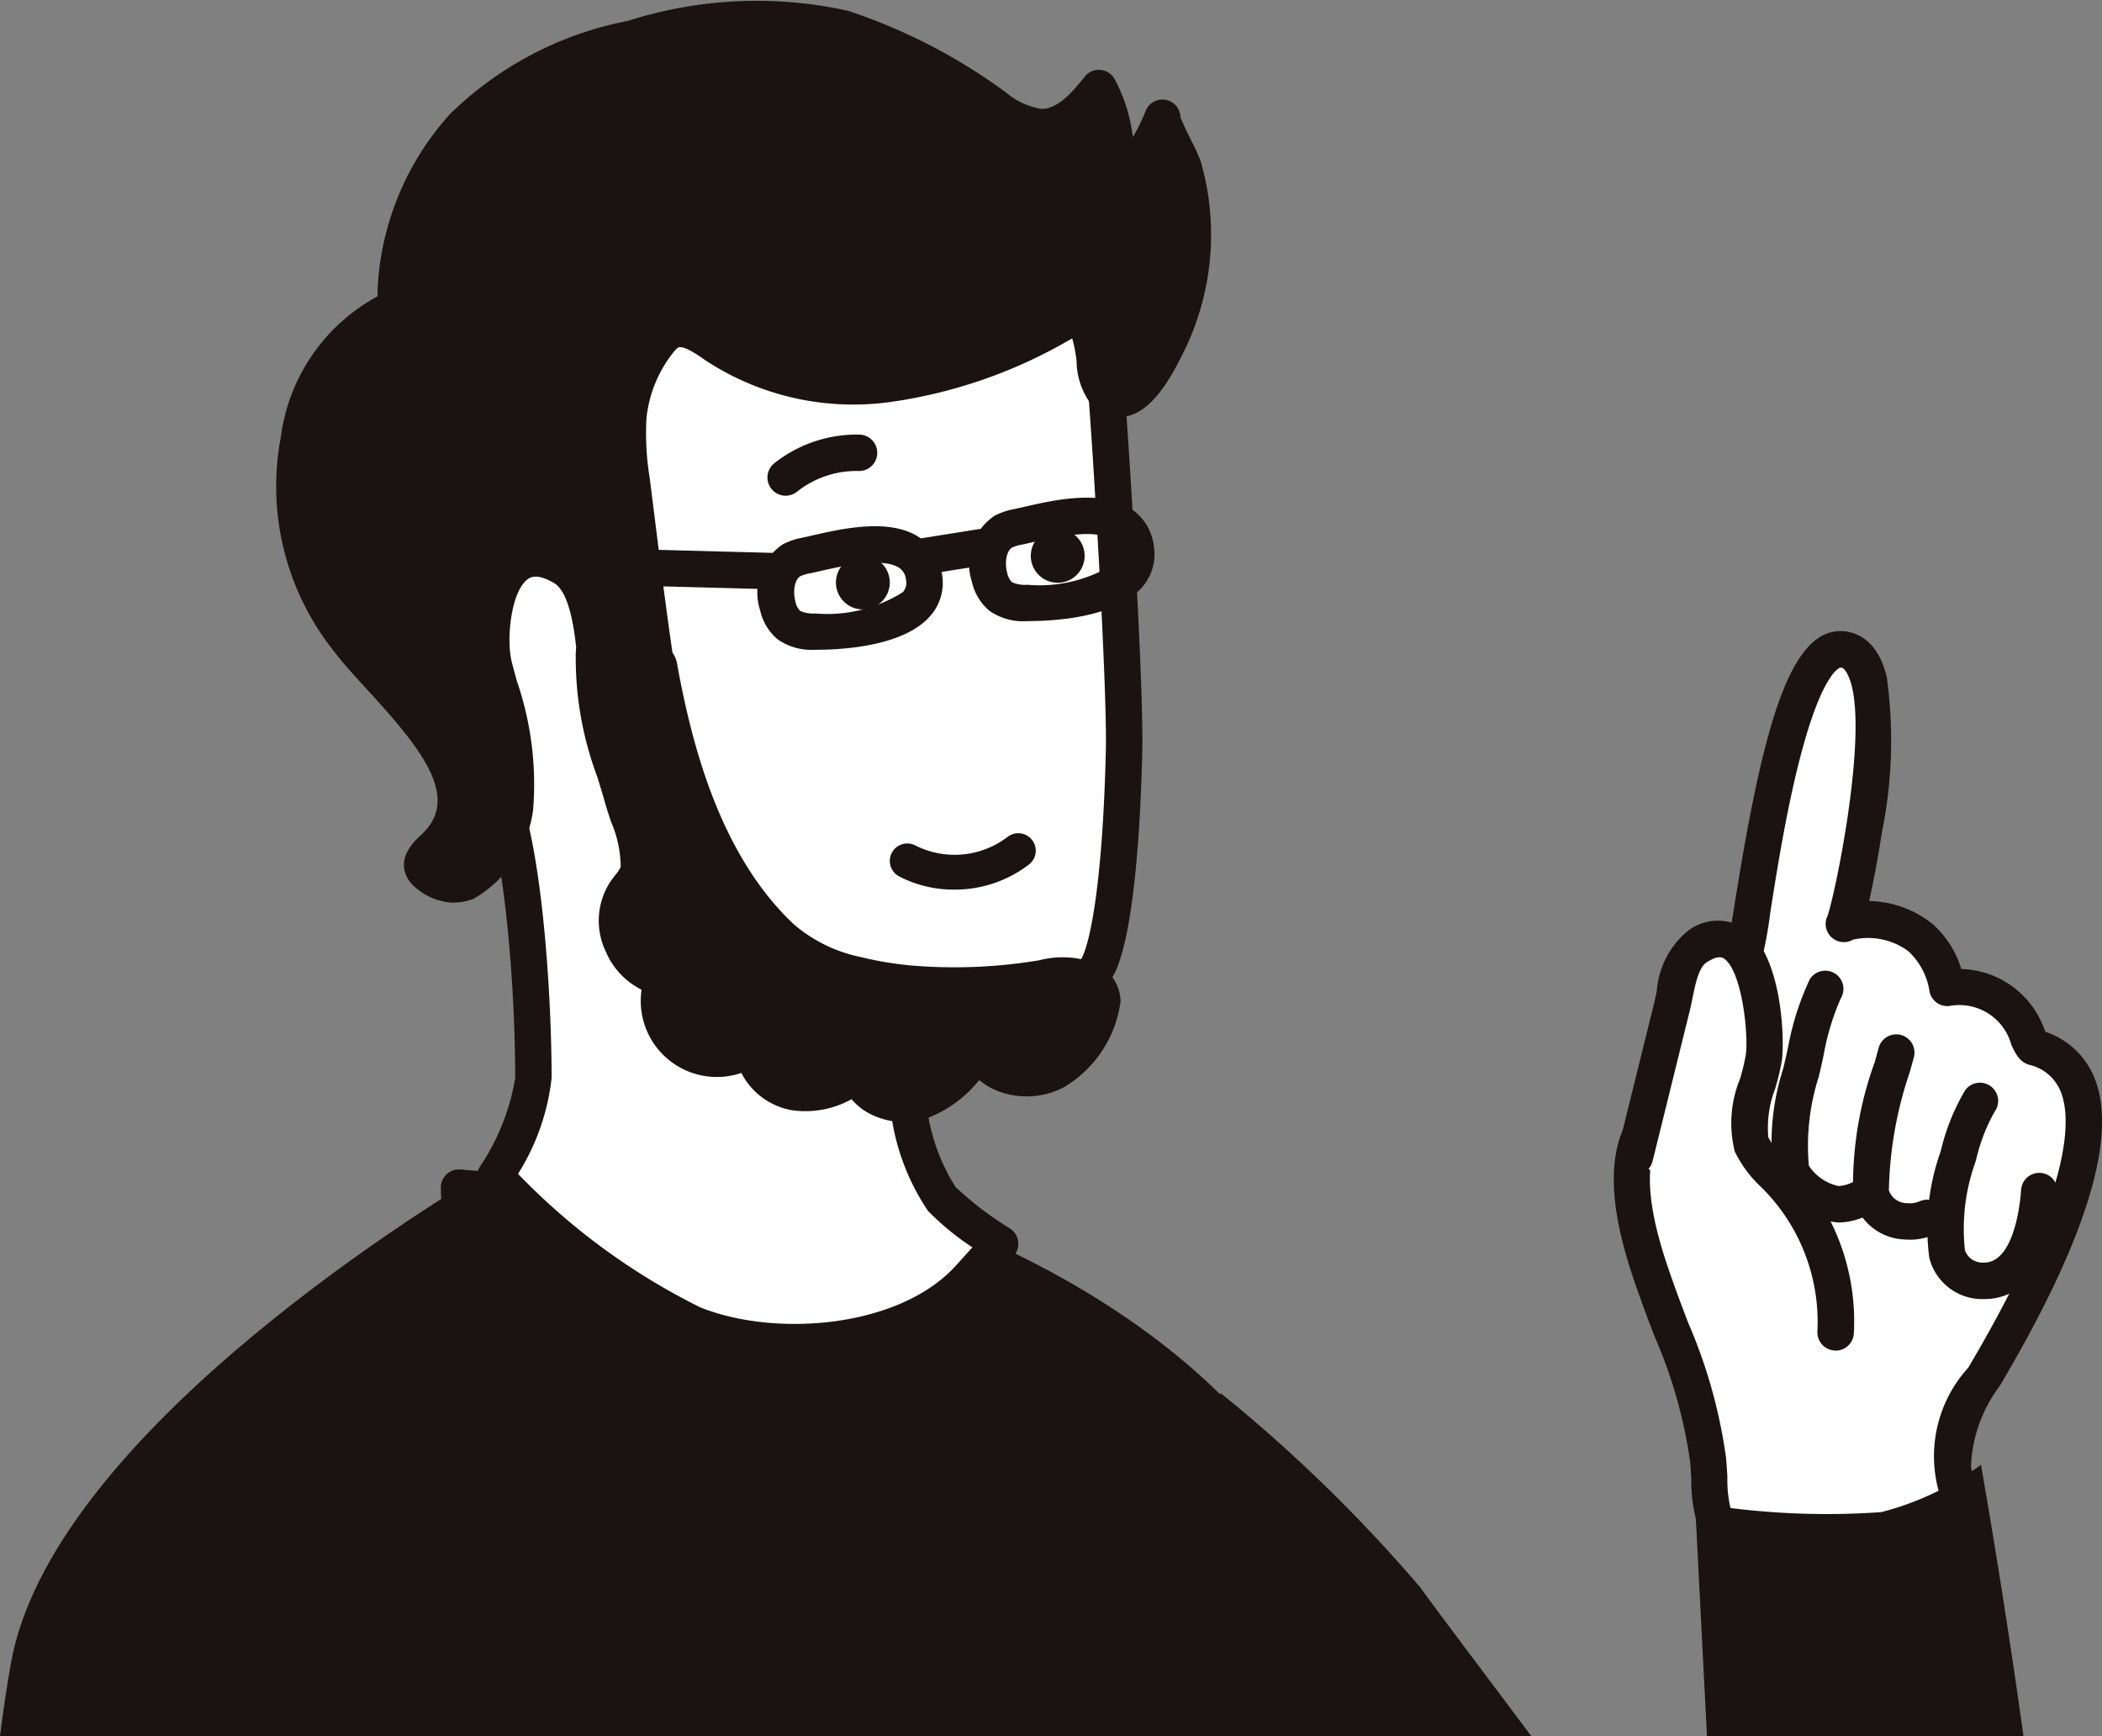
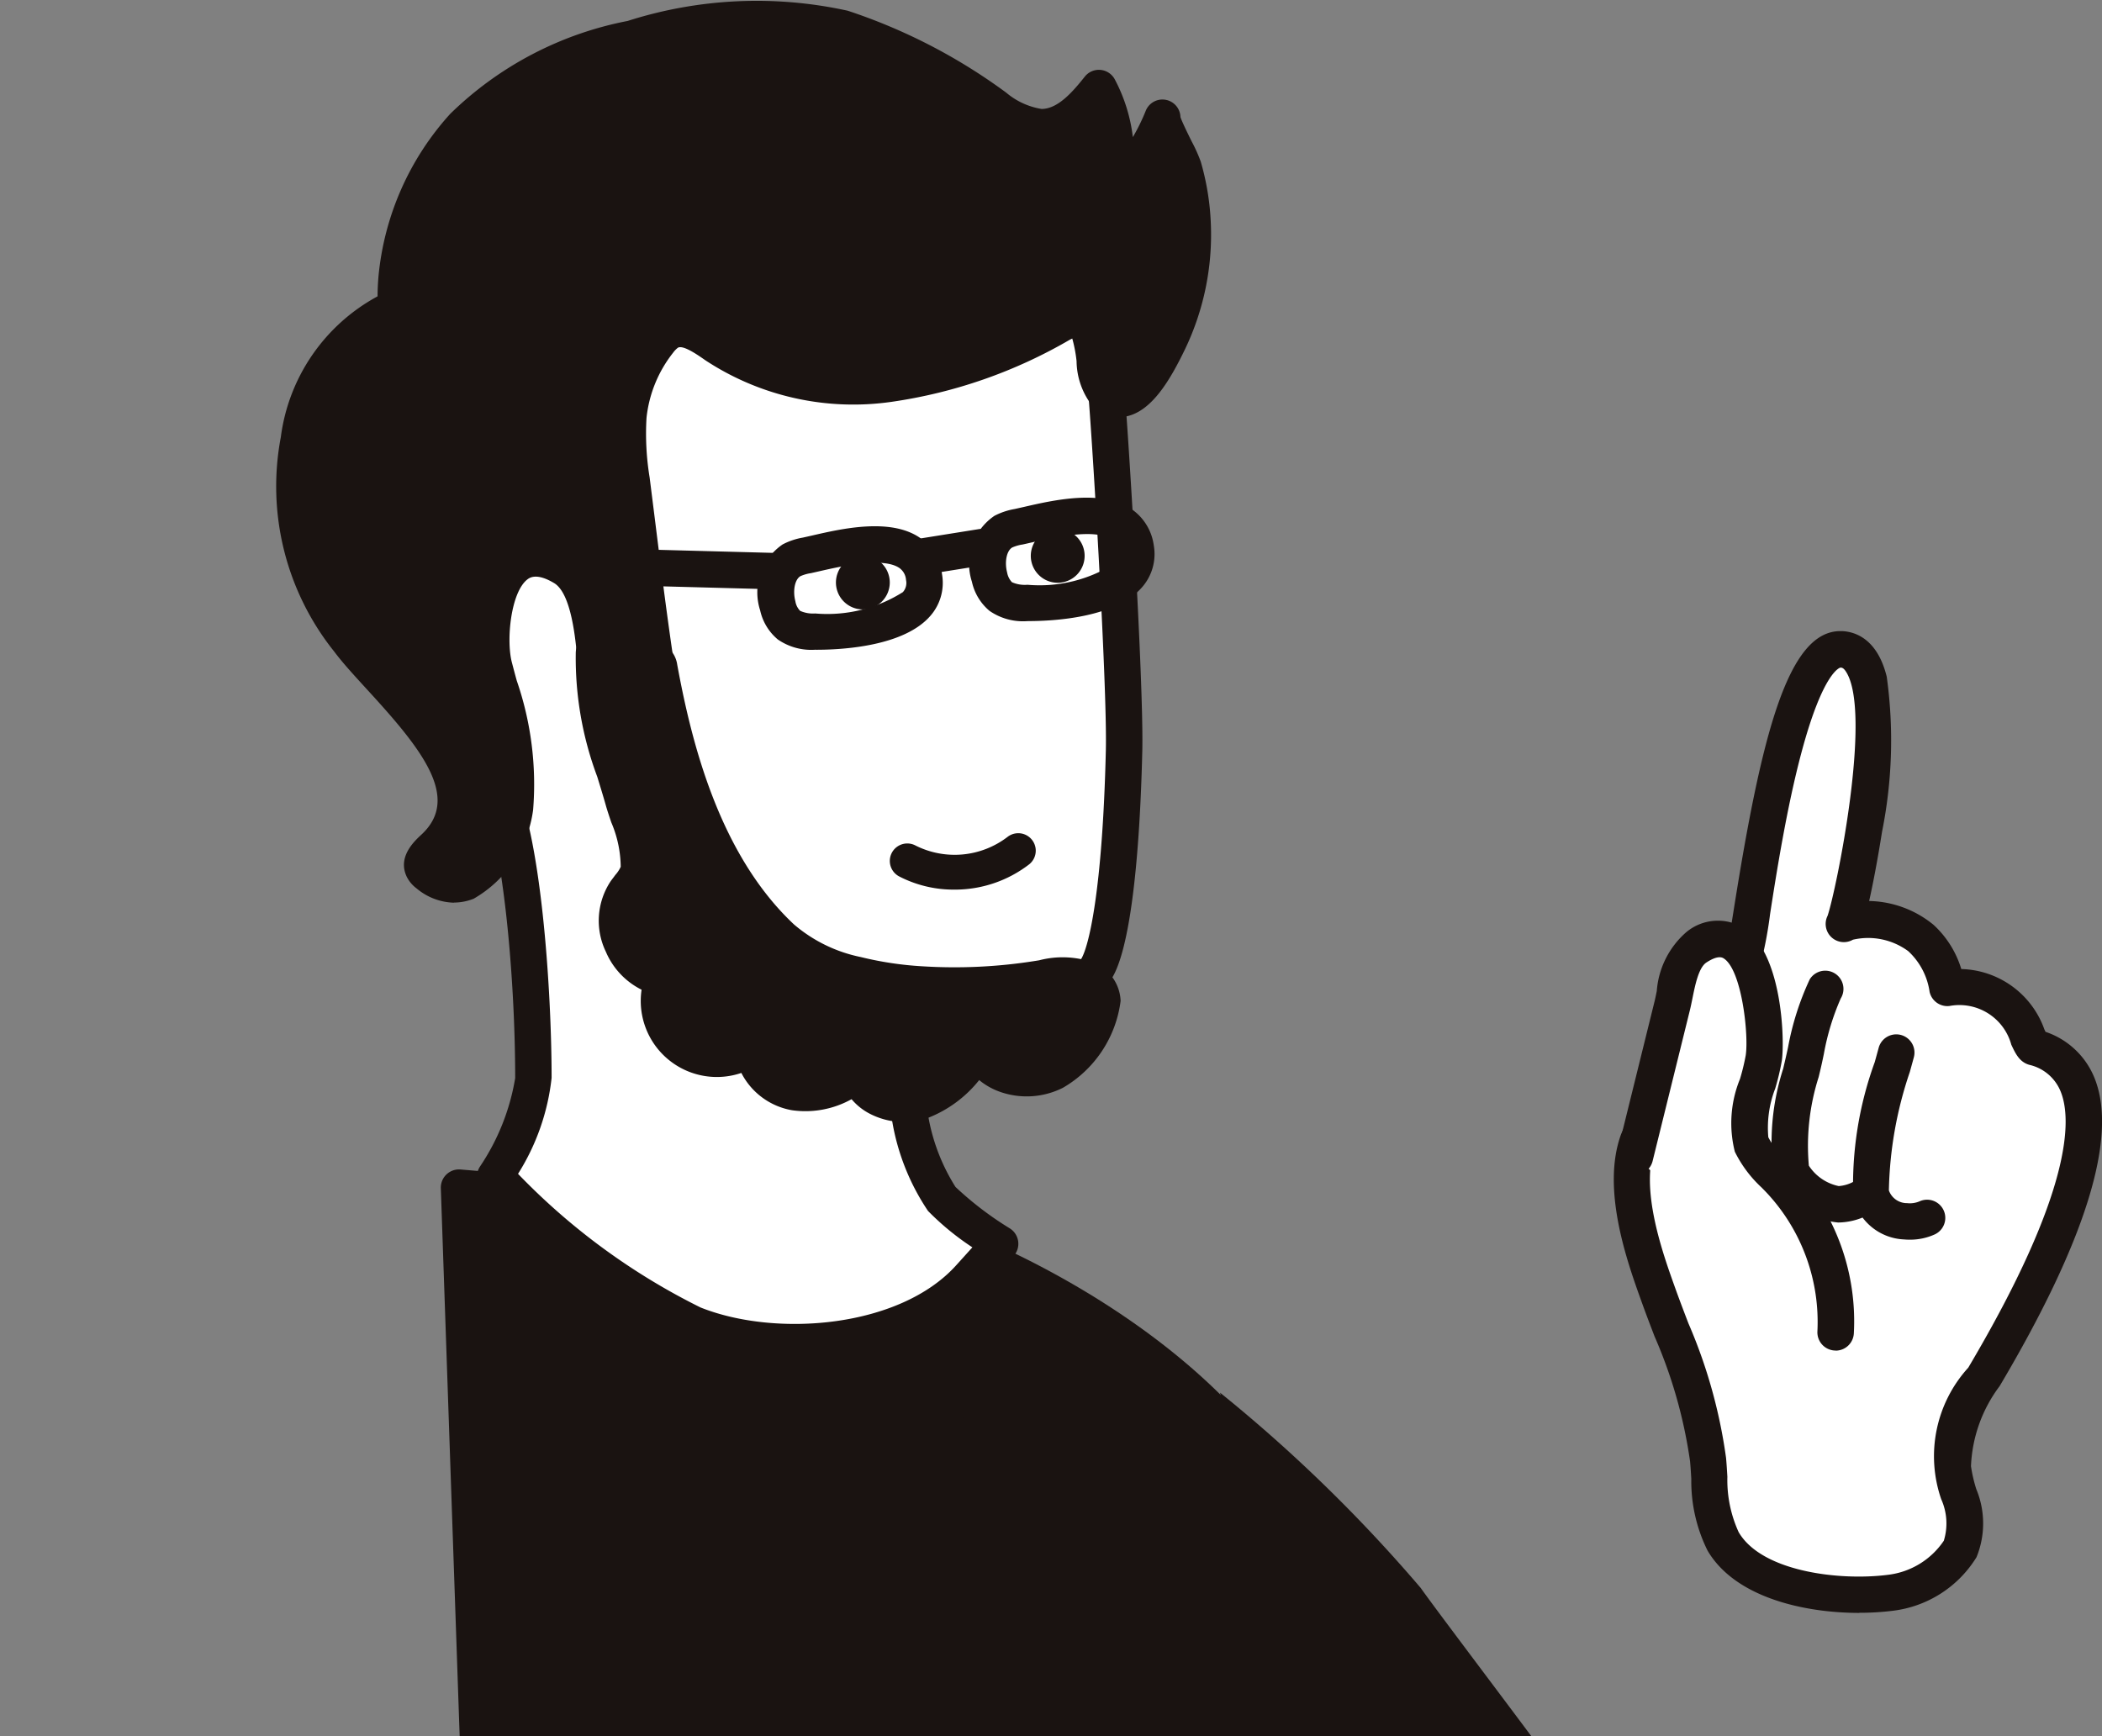
<svg xmlns="http://www.w3.org/2000/svg" id="グループ_2364" data-name="グループ 2364" width="67" height="55.343" viewBox="0 0 67 55.343">
  <rect x="0" y="0" width="67" height="55.343" fill="#808080" stroke="none" />
  <defs>
    <clipPath id="clip-path">
      <rect id="長方形_1836" data-name="長方形 1836" width="67" height="55.343" fill="none" />
    </clipPath>
  </defs>
  <g id="グループ_2363" data-name="グループ 2363" clip-path="url(#clip-path)">
    <path id="パス_56991" data-name="パス 56991" d="M182.831,81.007c.239-.7,1.184-9.761,3.085-9.681,2.206.093.187,8.692.083,8.752a2.622,2.622,0,0,1,2.454.449,2.773,2.773,0,0,1,.845,1.594c2.274-.258,2.508,1.818,2.771,1.895,3.888,1.134-.481,8.607-1.607,10.508a4.94,4.94,0,0,0-.991,2.91c.09.84.662,1.745.238,2.573a3.044,3.044,0,0,1-2.229,1.4c-1.625.208-4.408-.071-5.327-1.642a6.178,6.178,0,0,1-.479-2.6,21.93,21.93,0,0,0-1.584-5.249c-.5-1.4-1.193-3.443-.647-4.93.461-1.257,1.742-2.443,2.493-3.553a10.015,10.015,0,0,0,.9-2.421" transform="translate(-127.227 -50.627)" fill="#fff" />
    <path id="パス_56992" data-name="パス 56992" d="M185.079,100.625c-1.751,0-3.959-.487-4.838-1.989a4.978,4.978,0,0,1-.517-2.284c-.011-.187-.022-.373-.039-.557a15.3,15.3,0,0,0-1.132-3.985c-.143-.374-.286-.747-.42-1.122-.45-1.252-1.287-3.581-.646-5.326a9.343,9.343,0,0,1,1.673-2.54c.328-.4.639-.776.884-1.138a4.572,4.572,0,0,0,.538-1.349c.08-.273.169-.582.288-.931.037-.12.127-.689.214-1.239.888-5.59,1.731-8.839,3.391-8.839h.054c.4.017,1.124.229,1.425,1.456a14.782,14.782,0,0,1-.15,4.941c-.16,1.007-.3,1.711-.411,2.207a3.336,3.336,0,0,1,2.053.76,3.156,3.156,0,0,1,.884,1.409,2.889,2.889,0,0,1,2.647,1.921l.038.081a2.559,2.559,0,0,1,1.57,1.494c.736,1.865-.284,5.164-3.033,9.8a4.55,4.55,0,0,0-.913,2.553,4.652,4.652,0,0,0,.169.731,2.848,2.848,0,0,1,.008,2.168,3.642,3.642,0,0,1-2.671,1.71,8.492,8.492,0,0,1-1.064.064m-3.109-20.85c-.111.326-.193.609-.273.884A5.561,5.561,0,0,1,181,82.334c-.276.407-.618.823-.949,1.225a8.561,8.561,0,0,0-1.48,2.2c-.5,1.349.249,3.421.649,4.534.132.368.272.734.412,1.1a16.4,16.4,0,0,1,1.2,4.291c.018.2.03.4.042.6a3.994,3.994,0,0,0,.36,1.767c.739,1.264,3.225,1.556,4.753,1.36a2.5,2.5,0,0,0,1.786-1.087A1.878,1.878,0,0,0,187.69,97a4.193,4.193,0,0,1,.862-4.193c3.352-5.659,3.288-7.933,2.952-8.786a1.415,1.415,0,0,0-1.009-.869c-.313-.091-.438-.358-.571-.641a1.715,1.715,0,0,0-1.972-1.234.581.581,0,0,1-.632-.45,2.188,2.188,0,0,0-.683-1.3,2.155,2.155,0,0,0-1.761-.363.58.58,0,0,1-.808-.762c.273-.8,1.442-6.5.58-7.793-.078-.117-.131-.119-.168-.12-.007,0-.548.1-1.245,2.709-.462,1.729-.789,3.788-1,5.151a12.8,12.8,0,0,1-.261,1.429m-.55-.187h0Zm2.877-1.432h0m0,0h0" transform="translate(-125.815 -49.207)" fill="#1a1311" />
    <path id="パス_56993" data-name="パス 56993" d="M205.223,120.176q-.09,0-.181-.008a1.748,1.748,0,0,1-1.619-1.318,11.46,11.46,0,0,1,.684-4.334c.047-.17.09-.324.125-.455a.58.58,0,0,1,1.122.3c-.036.135-.08.292-.128.466a12.433,12.433,0,0,0-.668,3.779.611.611,0,0,0,.581.405.789.789,0,0,0,.4-.059.58.58,0,1,1,.474,1.059,1.905,1.905,0,0,1-.786.165" transform="translate(-144.351 -80.656)" fill="#1a1311" />
-     <path id="パス_56994" data-name="パス 56994" d="M213.452,125.829c-.041,0-.082,0-.124,0a1.74,1.74,0,0,1-1.635-1.319,7.249,7.249,0,0,1,.351-3.356l.039-.144a6.829,6.829,0,0,1,.75-1.833.58.58,0,1,1,.949.668,5.65,5.65,0,0,0-.578,1.465l-.039.145a6.307,6.307,0,0,0-.337,2.81.582.582,0,0,0,.566.4c1.078.06,1.219-2.217,1.225-2.314a.58.58,0,1,1,1.159.067c-.1,1.665-.759,3.41-2.325,3.41" transform="translate(-150.198 -84.415)" fill="#1a1311" />
    <path id="パス_56995" data-name="パス 56995" d="M196.645,114.659h-.023a2.486,2.486,0,0,1-2.046-1.5,7.672,7.672,0,0,1,.3-3.406c.059-.254.115-.492.158-.7a8.861,8.861,0,0,1,.687-2.145.58.58,0,1,1,.989.608,7.811,7.811,0,0,0-.538,1.767c-.045.221-.1.471-.166.738a7.21,7.21,0,0,0-.313,2.826,1.5,1.5,0,0,0,.953.651,1.166,1.166,0,0,0,.519-.167.577.577,0,0,1,.817-.029.584.584,0,0,1,.03.823,2.134,2.134,0,0,1-1.367.534" transform="translate(-138.037 -75.687)" fill="#1a1311" />
    <path id="パス_56996" data-name="パス 56996" d="M140.413,159.226a48.245,48.245,0,0,0-6.407-6.239l2.865,10.947h7.054c-.567-.759-1.106-1.478-1.587-2.118-.97-1.293-1.671-2.228-1.926-2.589" transform="translate(-95.118 -108.591)" fill="#1a1311" />
    <path id="パス_56997" data-name="パス 56997" d="M72.97,146.527a6.172,6.172,0,0,0-.181-1.185c-.9-2.7-6.929-14.683-7.186-15.192a.581.581,0,0,0-.469-.317l-16.09-1.367a.58.58,0,0,0-.629.6l.6,17.463Z" transform="translate(-34.364 -91.184)" fill="#1a1311" />
    <path id="パス_56998" data-name="パス 56998" d="M67.671,46.327c-.7.083-1.394.117-1.987.2-.265.035-.58.11-.667.362a6.691,6.691,0,0,0,.9,5.3,11.532,11.532,0,0,0,1.86,1.431l-.969,1.074c-1.941,2.15-6.1,2.567-8.793,1.494-3.027-1.209-6.332-4.714-6.332-4.714A7.914,7.914,0,0,0,52.9,48.336c0-2.908-.361-7.814-1.184-9.309-1.338-2.431-1.355-8.779-.78-11.615.858-4.237,2.74-6.123,6.663-6.978a30.117,30.117,0,0,1,6.086-.755,13.219,13.219,0,0,1,1.835.068,6.637,6.637,0,0,1,3.061,1.23c1.839,1.353,2.336,3,2.554,5.091.127,1.205.646,9.7.6,11.827-.107,4.443-.539,6.457-.9,6.989a4.214,4.214,0,0,1-3.158,1.441" transform="translate(-35.902 -13.967)" fill="#fff" />
    <path id="パス_56999" data-name="パス 56999" d="M59.81,55.912a9.386,9.386,0,0,1-3.421-.606c-3.111-1.242-6.4-4.708-6.539-4.854a.581.581,0,0,1-.066-.712,7.124,7.124,0,0,0,1.125-2.824c0-3.371-.425-7.781-1.112-9.029-1.485-2.7-1.388-9.309-.841-12.011.9-4.426,2.89-6.51,7.109-7.43a30.377,30.377,0,0,1,6.2-.768,13.793,13.793,0,0,1,1.916.073,7.209,7.209,0,0,1,3.329,1.338c1.988,1.463,2.553,3.256,2.788,5.5.124,1.183.651,9.7.6,11.9-.094,3.9-.451,6.5-1.007,7.3a4.794,4.794,0,0,1-3.568,1.689c-.338.04-.676.069-1,.1-.349.03-.679.058-.976.1a1.15,1.15,0,0,0-.217.045,6.223,6.223,0,0,0,.814,4.663,10.557,10.557,0,0,0,1.732,1.321.581.581,0,0,1,.122.88l-.97,1.074a8.187,8.187,0,0,1-6.018,2.249M51,49.968a21,21,0,0,0,5.818,4.26c2.411.963,6.349.648,8.146-1.343l.518-.574a8.572,8.572,0,0,1-1.414-1.16,7.283,7.283,0,0,1-1.015-5.873,1.291,1.291,0,0,1,1.138-.75c.325-.044.668-.073,1.031-.1.314-.027.639-.055.964-.094a3.741,3.741,0,0,0,2.75-1.194c.247-.359.694-2.169.8-6.674.05-2.1-.471-10.6-.592-11.753-.209-1.991-.67-3.469-2.322-4.684A6.045,6.045,0,0,0,64.036,18.9a12.668,12.668,0,0,0-1.756-.063,29.246,29.246,0,0,0-5.967.741c-3.734.814-5.419,2.583-6.219,6.526-.58,2.861-.488,9.026.72,11.22.915,1.661,1.256,6.763,1.256,9.588A7.2,7.2,0,0,1,51,49.968" transform="translate(-34.488 -12.547)" fill="#1a1311" />
    <path id="パス_57000" data-name="パス 57000" d="M102.567,136.528l-2.61,15.723h14.718a23.438,23.438,0,0,0-2.09-7.251c-2.481-4.806-8.1-7.623-10.018-8.472" transform="translate(-70.95 -96.908)" fill="#1a1311" />
-     <path id="パス_57001" data-name="パス 57001" d="M.346,144.1C.21,144.865.1,145.638,0,146.415H26.81L15.664,128.3C13.151,129.8,1.609,136.993.346,144.1" transform="translate(0 -91.071)" fill="#1a1311" />
    <path id="パス_57002" data-name="パス 57002" d="M114.079,59.82a.858.858,0,1,1,.858-.858.859.859,0,0,1-.858.858" transform="translate(-80.365 -41.242)" fill="#1a1311" />
    <path id="パス_57003" data-name="パス 57003" d="M92.675,62.752a.858.858,0,1,1,.858-.858.859.859,0,0,1-.858.858" transform="translate(-65.172 -43.324)" fill="#1a1311" />
-     <path id="パス_57004" data-name="パス 57004" d="M84.874,49.689a.581.581,0,0,1-.363-1.034,4.226,4.226,0,0,1,2.718-.914.58.58,0,0,1-.03,1.16,3.045,3.045,0,0,0-1.962.66.58.58,0,0,1-.362.127" transform="translate(-59.832 -33.886)" fill="#1a1311" />
    <path id="パス_57005" data-name="パス 57005" d="M179.568,110.092q.595-2.4,1.188-4.809c.143-.577.217-1.5.77-1.867,2.021-1.328,2.269,2.721,2.151,3.528-.111.756-.693,2.057-.389,2.758a4.589,4.589,0,0,0,.958,1.2,6.588,6.588,0,0,1,1.721,4.789Z" transform="translate(-127.458 -73.217)" fill="#fff" />
    <path id="パス_57006" data-name="パス 57006" d="M184.548,114.846h-.034a.581.581,0,0,1-.546-.613,6.034,6.034,0,0,0-1.567-4.362c-.068-.074-.139-.147-.21-.219a3.914,3.914,0,0,1-.855-1.143,3.719,3.719,0,0,1,.165-2.322,7.005,7.005,0,0,0,.182-.751c.1-.662-.127-2.723-.7-3.089-.045-.028-.181-.115-.555.131-.246.161-.359.725-.442,1.136-.028.137-.054.267-.083.384l-1.188,4.809a.58.58,0,0,1-1.127-.278l1.188-4.809c.025-.1.048-.216.072-.335a2.758,2.758,0,0,1,.942-1.877,1.572,1.572,0,0,1,1.816-.14c1.248.795,1.322,3.593,1.228,4.236a7.694,7.694,0,0,1-.212.893,3.465,3.465,0,0,0-.219,1.551,2.956,2.956,0,0,0,.623.8c.077.079.154.158.228.239a7.119,7.119,0,0,1,1.875,5.216.581.581,0,0,1-.579.547" transform="translate(-126.039 -71.793)" fill="#1a1311" />
    <path id="パス_57007" data-name="パス 57007" d="M35.573,10.262A8.408,8.408,0,0,1,37.72,5.418a10.353,10.353,0,0,1,5.367-2.789A13.016,13.016,0,0,1,49.8,2.3a17.514,17.514,0,0,1,4.888,2.535,2.67,2.67,0,0,0,1.463.619A2.609,2.609,0,0,0,57.969,4.2a4.671,4.671,0,0,1,.487,2.926c.021-.126.806-.664.936-.838A5.575,5.575,0,0,0,60,5.144a11,11,0,0,0,.67,1.574,7.674,7.674,0,0,1,.3,1.824,7.874,7.874,0,0,1-.762,3.74c-.3.615-1.18,2.46-2.048,1.642C57.6,13.4,58.113,11,56.765,11.737a15.248,15.248,0,0,1-5.45,1.906,8.086,8.086,0,0,1-5.553-1.222c-.447-.313-1.011-.7-1.487-.433a1.125,1.125,0,0,0-.317.3,4.588,4.588,0,0,0-.973,2.385,9.034,9.034,0,0,0,.1,2.033c.342,2.7.653,5.417,1.128,8.09a3.858,3.858,0,0,1-1.927.123c-.067-.013-.346-2.306-.365-2.519-.074-.826-.21-2.409-1.018-2.893-2.126-1.273-2.508,1.984-2.2,3.171a11.4,11.4,0,0,1,.664,4.46c-.176,1.153-1.324,3.3-2.8,2.135a.478.478,0,0,1-.146-.165c-.116-.245.14-.49.34-.676,2.248-2.083-1.486-4.952-2.711-6.6a7.809,7.809,0,0,1-1.6-6.4,5.267,5.267,0,0,1,3.1-4.2,7.41,7.41,0,0,1,.02-.967" transform="translate(-22.943 -1.404)" fill="#1a1311" />
    <path id="パス_57008" data-name="パス 57008" d="M36.019,28.777a1.925,1.925,0,0,1-1.2-.458,1.041,1.041,0,0,1-.311-.371c-.3-.631.24-1.129.469-1.342,1.26-1.167.022-2.715-1.726-4.618-.4-.438-.782-.851-1.056-1.219a8.422,8.422,0,0,1-1.7-6.834,5.973,5.973,0,0,1,3.084-4.488c0-.212.011-.425.029-.638A8.962,8.962,0,0,1,35.894,3.63,11.092,11.092,0,0,1,41.549.668,13.515,13.515,0,0,1,48.565.342a18.025,18.025,0,0,1,5.052,2.612,2.31,2.31,0,0,0,1.126.519h.008c.514-.006.977-.535,1.37-1.03a.574.574,0,0,1,.956.087,5.247,5.247,0,0,1,.576,1.841,6.283,6.283,0,0,0,.417-.854.574.574,0,0,1,1.1.216c.054.159.247.551.355.77a4.957,4.957,0,0,1,.292.649,8.212,8.212,0,0,1,.321,1.961,8.435,8.435,0,0,1-.819,4.013c-.474.983-1.066,2-1.9,2.153a1.182,1.182,0,0,1-1.06-.343,2.351,2.351,0,0,1-.5-1.422,4.391,4.391,0,0,0-.137-.721c-.024.01-.053.024-.088.043a15.739,15.739,0,0,1-5.657,1.972,8.579,8.579,0,0,1-5.949-1.322c-.23-.161-.709-.5-.877-.4a.783.783,0,0,0-.149.154,4.033,4.033,0,0,0-.851,2.084,8.642,8.642,0,0,0,.1,1.9l.167,1.328c.277,2.218.563,4.512.958,6.733a.574.574,0,0,1-.385.645,4.41,4.41,0,0,1-2.215.142c-.353-.068-.566-.109-.828-3.031-.057-.645-.189-2.121-.741-2.452s-.775-.176-.846-.123c-.533.4-.69,1.938-.5,2.657.05.189.1.381.154.575a10.134,10.134,0,0,1,.522,4.117,3.846,3.846,0,0,1-1.894,2.835,1.706,1.706,0,0,1-.629.123m-.34-1.258a.574.574,0,0,0,.546.068,2.806,2.806,0,0,0,1.182-1.942A9.149,9.149,0,0,0,36.912,22c-.053-.2-.106-.393-.157-.586-.248-.952-.152-3.059.924-3.865a1.794,1.794,0,0,1,2.124.057c1.054.631,1.21,2.38,1.293,3.32.02.221.174,1.458.27,2.069a3.253,3.253,0,0,0,.795-.036c-.353-2.083-.618-4.206-.875-6.264l-.167-1.326a9.513,9.513,0,0,1-.1-2.163,5.2,5.2,0,0,1,1.1-2.685,1.673,1.673,0,0,1,.485-.44c.8-.448,1.611.123,2.1.464a7.546,7.546,0,0,0,5.156,1.122,14.639,14.639,0,0,0,5.242-1.84,1.209,1.209,0,0,1,1.161-.1c.567.287.664,1,.75,1.635a2.893,2.893,0,0,0,.161.755.2.2,0,0,0,.057.037c.029,0,.368-.073,1.063-1.515a7.3,7.3,0,0,0,.71-3.475,7.08,7.08,0,0,0-.276-1.687c-.017-.048-.1-.217-.174-.371-.029.043-.059.085-.09.127a3.19,3.19,0,0,1-.542.488c-.11.087-.286.227-.359.3a.574.574,0,0,1-1.062-.382,4.076,4.076,0,0,0-.1-1.762,2.42,2.42,0,0,1-1.623.75A3.239,3.239,0,0,1,52.969,3.9a17,17,0,0,0-4.725-2.458,12.521,12.521,0,0,0-6.419.337A9.542,9.542,0,0,0,36.747,4.4a7.811,7.811,0,0,0-2,4.51,6.834,6.834,0,0,0-.018.891.574.574,0,0,1-.376.565,4.707,4.707,0,0,0-2.73,3.754,7.265,7.265,0,0,0,1.492,5.966c.238.32.6.712.98,1.127,1.537,1.672,3.859,4.2,1.661,6.237l-.076.071M34.173,8.859h0ZM57.623,5.82h0m0,0h0" transform="translate(-21.544 0)" fill="#1a1311" />
-     <path id="パス_57009" data-name="パス 57009" d="M195.3,160.9a9.236,9.236,0,0,1-3.179,1.509,24.588,24.588,0,0,1-5.936-.3l.381,7.447h10.089c-.535-3.858-1.09-7.136-1.355-8.652" transform="translate(-132.157 -114.204)" fill="#1a1311" />
    <path id="パス_57010" data-name="パス 57010" d="M75.619,81.757a11.366,11.366,0,0,1-2.06-.311,5.387,5.387,0,0,1-2.38-1.176c-2.336-2.19-3.336-5.543-3.9-8.6a.331.331,0,0,0-.079-.188c-.171-.158-.741-.011-.976-.082-.276-.084-.4-.4-.751-.435a.272.272,0,0,0-.183.029.311.311,0,0,0-.1.248,13.8,13.8,0,0,0,.941,4.661,5.817,5.817,0,0,1,.483,2.211,1.923,1.923,0,0,1-.416.683,1.838,1.838,0,0,0,1.214,2.733,1.86,1.86,0,0,0,2.867,2.192,1.545,1.545,0,0,0,1.329,1.468,2.733,2.733,0,0,0,2.019-.6,1.538,1.538,0,0,0,2.006.884,4.283,4.283,0,0,0,1.845-1.592,1.77,1.77,0,0,0,2.395.658c.76-.394,2.382-2.374.964-2.959a2.741,2.741,0,0,0-1.478,0,17.046,17.046,0,0,1-3.748.178" transform="translate(-46.269 -50.369)" fill="#1a1311" />
    <path id="パス_57011" data-name="パス 57011" d="M73.671,84.718a2.36,2.36,0,0,1-1.145-.29,1.894,1.894,0,0,1-.533-.438,3.024,3.024,0,0,1-1.893.353,2.245,2.245,0,0,1-1.62-1.19A2.425,2.425,0,0,1,65.3,80.5a2.4,2.4,0,0,1-1.138-1.209,2.277,2.277,0,0,1,.151-2.247c.046-.066.1-.131.148-.2a1.022,1.022,0,0,0,.174-.263,3.693,3.693,0,0,0-.3-1.414c-.065-.191-.125-.371-.171-.531-.087-.309-.182-.616-.276-.923a10.786,10.786,0,0,1-.686-3.934.863.863,0,0,1,.352-.691.824.824,0,0,1,.568-.125,1.331,1.331,0,0,1,.766.377c.029.025.066.058.09.075.052,0,.148,0,.215-.006a1.29,1.29,0,0,1,.989.223.88.88,0,0,1,.255.51c.456,2.483,1.339,6.044,3.723,8.279a4.727,4.727,0,0,0,2.128,1.038,10.749,10.749,0,0,0,1.953.294,16.4,16.4,0,0,0,3.616-.172l.117-.019a2.966,2.966,0,0,1,1.676.054,1.373,1.373,0,0,1,.919,1.241,3.745,3.745,0,0,1-1.838,2.769,2.564,2.564,0,0,1-2.008.129,2.174,2.174,0,0,1-.662-.374,3.9,3.9,0,0,1-1.65,1.212,2.288,2.288,0,0,1-.737.119m-1.456-2.132a.581.581,0,0,1,.566.454.6.6,0,0,0,.312.376,1.226,1.226,0,0,0,.941.085,3.8,3.8,0,0,0,1.574-1.4.581.581,0,0,1,.992.126.843.843,0,0,0,.511.439,1.422,1.422,0,0,0,1.084-.067,2.788,2.788,0,0,0,1.212-1.688c0-.062-.006-.138-.2-.219a2.066,2.066,0,0,0-1.042.017l-.122.02a17.6,17.6,0,0,1-3.88.185A11.92,11.92,0,0,1,72,80.588a5.9,5.9,0,0,1-2.632-1.315c-2.564-2.4-3.533-6.07-4.031-8.7l-.082,0a1.8,1.8,0,0,1-.609-.037,1.121,1.121,0,0,1-.289-.136,11.571,11.571,0,0,0,.642,2.977c.1.315.194.631.284.949.04.143.1.3.153.473a4.2,4.2,0,0,1,.342,2,1.746,1.746,0,0,1-.4.766c-.037.047-.074.094-.108.142a1.264,1.264,0,0,0,.81,1.824.58.58,0,0,1,.461.806,1.28,1.28,0,0,0,1.972,1.508.58.58,0,0,1,.941.481.973.973,0,0,0,.845.869,2.219,2.219,0,0,0,1.578-.5.581.581,0,0,1,.346-.114" transform="translate(-44.85 -48.949)" fill="#1a1311" />
    <path id="パス_57012" data-name="パス 57012" d="M108.357,58.6h-.034a1.877,1.877,0,0,1-1.189-.327,1.673,1.673,0,0,1-.563-.93,1.852,1.852,0,0,1,.716-2.1,2.183,2.183,0,0,1,.646-.218h0l.294-.066c.929-.214,2.483-.573,3.428.066a1.676,1.676,0,0,1,.714,1.166A1.6,1.6,0,0,1,112,57.512c-.838.976-2.8,1.086-3.643,1.086m-.183-2.44a1.278,1.278,0,0,0-.317.093c-.178.1-.252.458-.163.8a.605.605,0,0,0,.153.307,1.011,1.011,0,0,0,.481.083h.028a4.453,4.453,0,0,0,2.765-.681.437.437,0,0,0,.1-.388.508.508,0,0,0-.216-.384c-.527-.356-1.871-.046-2.517.1-.116.027-.222.051-.313.071" transform="translate(-75.592 -38.798)" fill="#1a1311" />
    <path id="パス_57013" data-name="パス 57013" d="M85.1,61.744h-.034a1.876,1.876,0,0,1-1.189-.327,1.673,1.673,0,0,1-.564-.93,1.853,1.853,0,0,1,.716-2.1,2.182,2.182,0,0,1,.646-.218l.294-.066c.929-.214,2.483-.573,3.428.066a1.674,1.674,0,0,1,.713,1.166,1.594,1.594,0,0,1-.367,1.324c-.838.976-2.8,1.086-3.644,1.086m-.183-2.44a1.291,1.291,0,0,0-.317.093c-.178.1-.252.458-.163.8a.56.56,0,0,0,.153.307,1.015,1.015,0,0,0,.481.083,4.507,4.507,0,0,0,2.793-.681.439.439,0,0,0,.1-.388.508.508,0,0,0-.216-.384c-.527-.356-1.871-.046-2.517.1-.116.027-.222.051-.314.071" transform="translate(-59.084 -41.031)" fill="#1a1311" />
-     <path id="パス_57014" data-name="パス 57014" d="M67.822,61.478h-.016l-6.361-.169a.58.58,0,1,1,.031-1.16l6.36.169a.58.58,0,0,1-.015,1.161" transform="translate(-43.214 -42.693)" fill="#1a1311" />
+     <path id="パス_57014" data-name="パス 57014" d="M67.822,61.478l-6.361-.169a.58.58,0,1,1,.031-1.16l6.36.169a.58.58,0,0,1-.015,1.161" transform="translate(-43.214 -42.693)" fill="#1a1311" />
    <path id="パス_57015" data-name="パス 57015" d="M99.16,59.6a.581.581,0,0,1-.091-1.154l2.12-.339a.581.581,0,0,1,.183,1.147l-2.12.339a.587.587,0,0,1-.092.007" transform="translate(-69.972 -41.242)" fill="#1a1311" />
    <path id="パス_57016" data-name="パス 57016" d="M99.786,93.318a3.77,3.77,0,0,1-1.754-.421.557.557,0,1,1,.519-.986,2.774,2.774,0,0,0,2.939-.276.557.557,0,0,1,.693.872,3.874,3.874,0,0,1-2.4.811" transform="translate(-69.372 -64.958)" fill="#1a1311" />
  </g>
</svg>